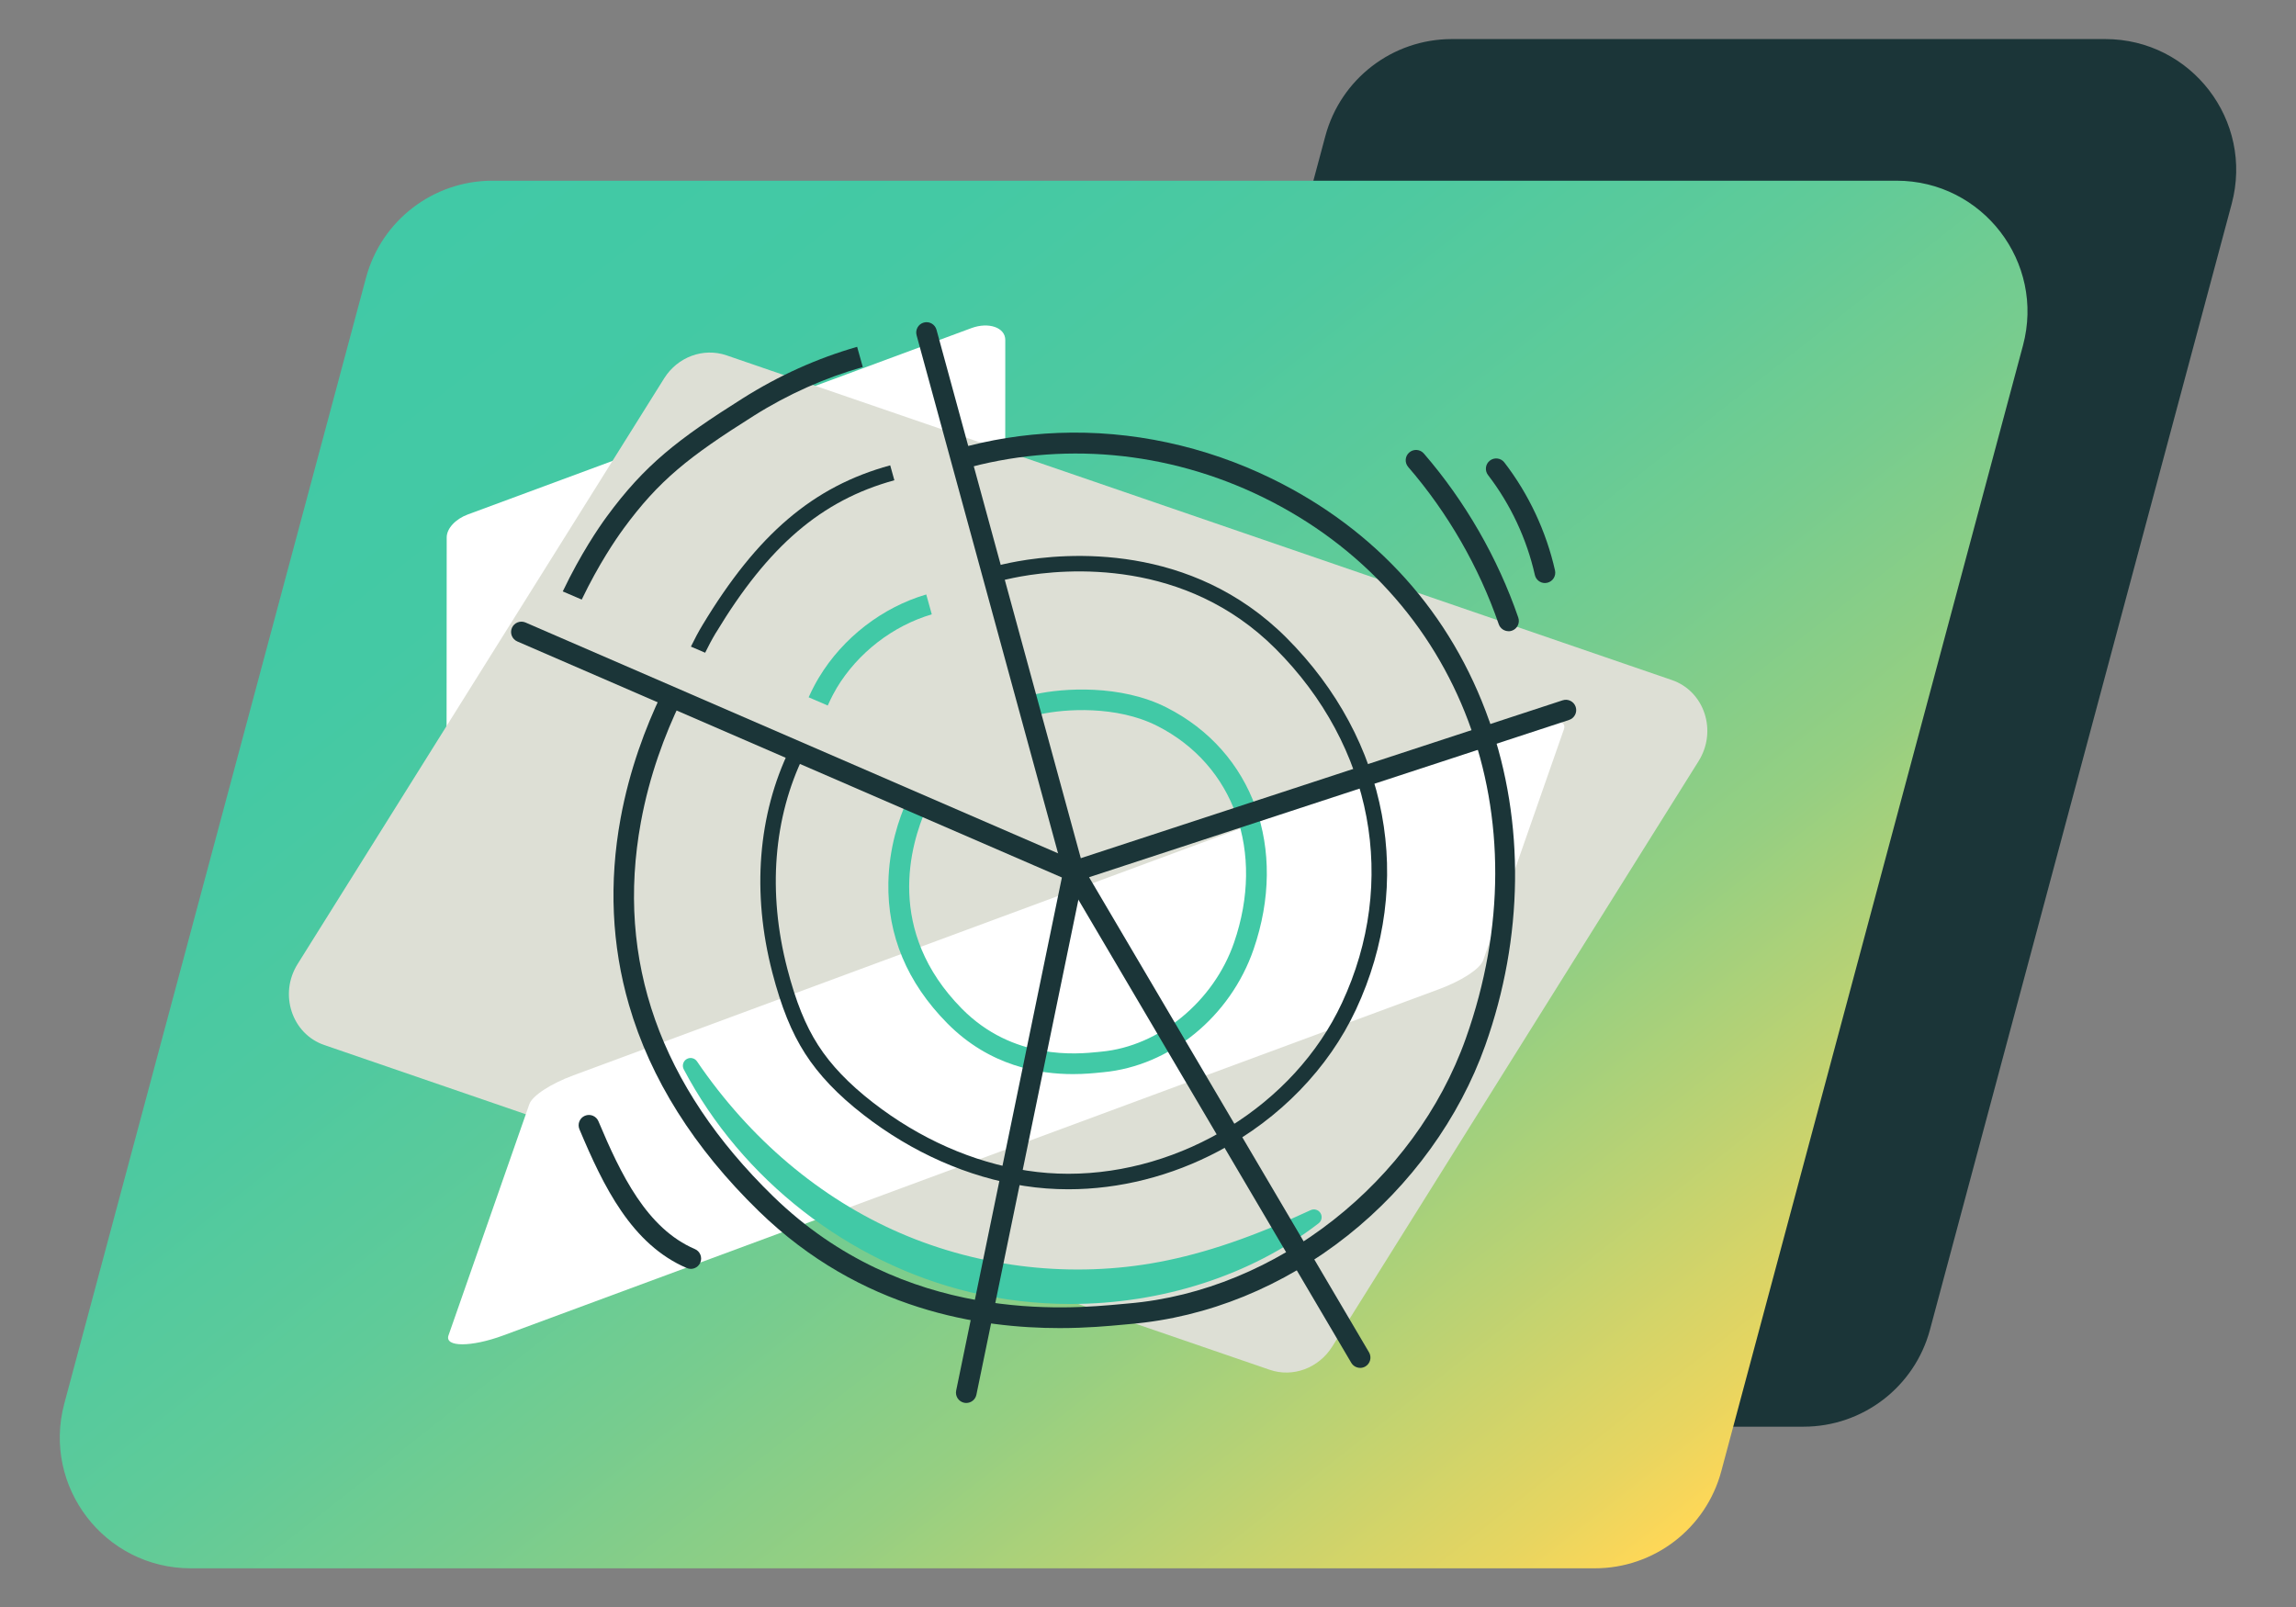
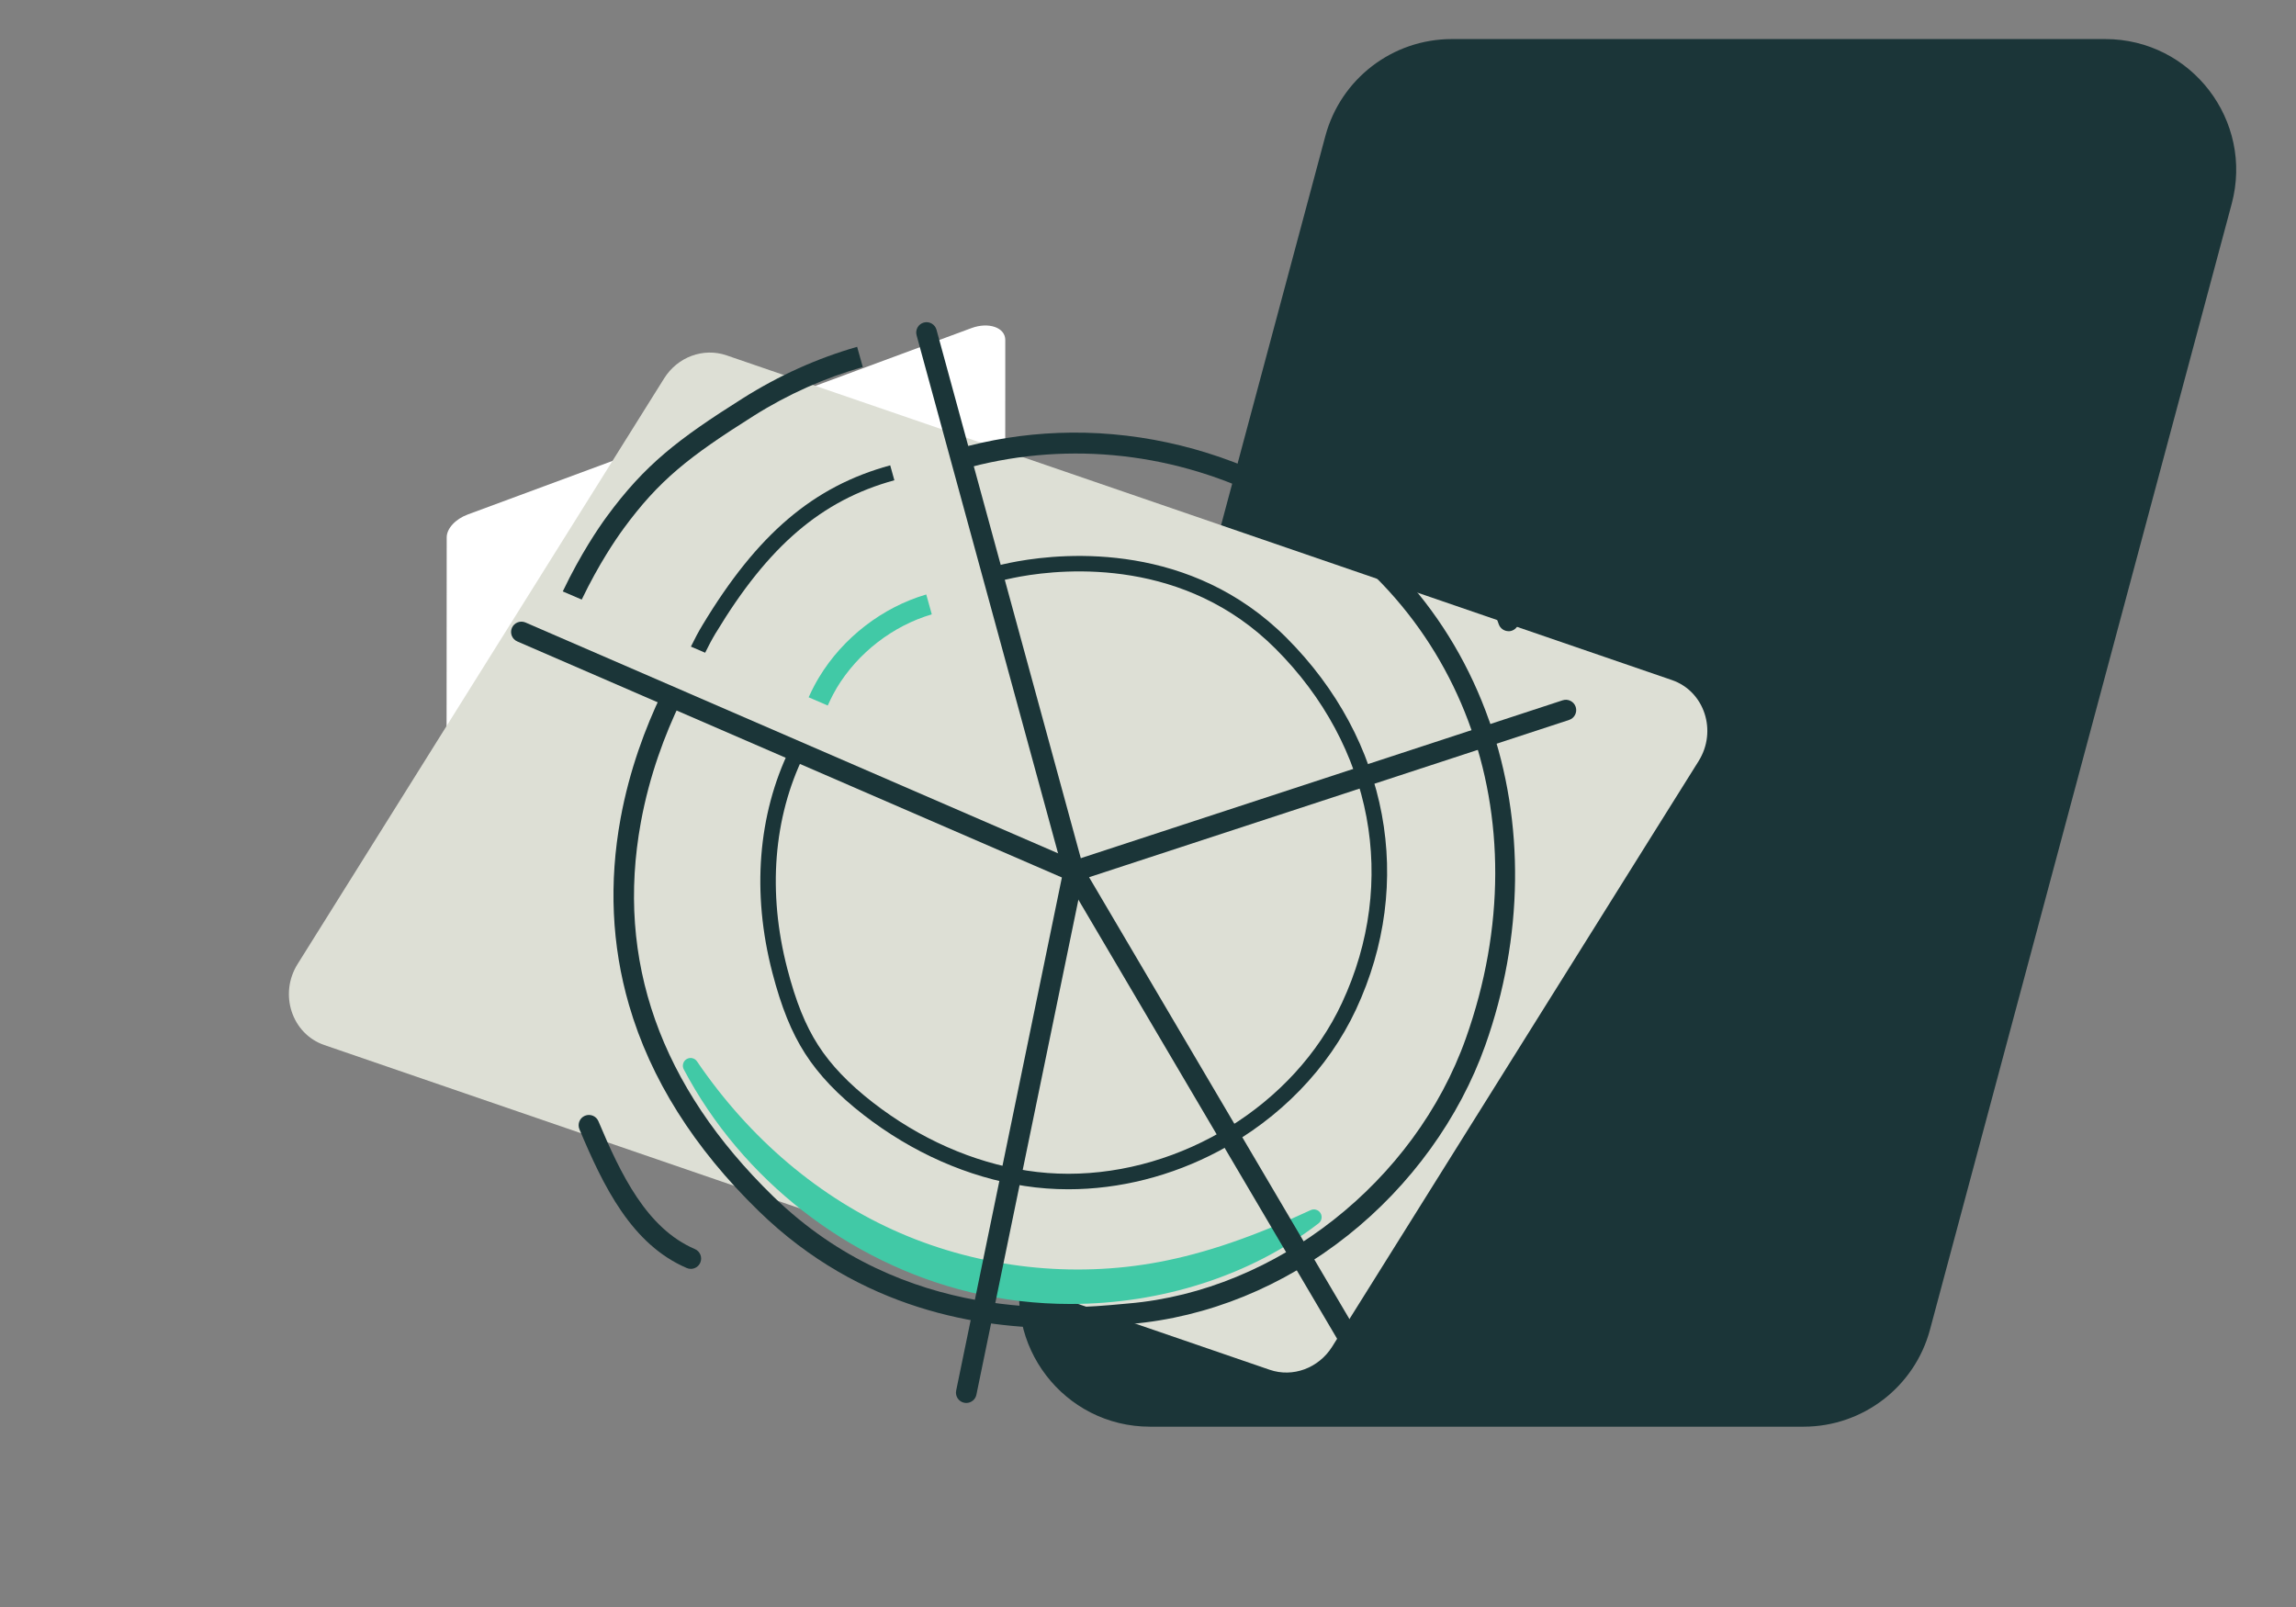
<svg xmlns="http://www.w3.org/2000/svg" id="Layer_1" data-name="Layer 1" viewBox="0 0 597 418">
  <rect x="0" y="0" width="597" height="418" fill="#808080" stroke="none" />
  <defs>
    <style> .cls-1 { fill: #fff; } .cls-2 { fill: none; } .cls-3 { fill: #dddfd5; } .cls-4 { fill: #1b3538; } .cls-5 { fill: #41c9a6; } .cls-6 { fill: url(#linear-gradient); } </style>
    <linearGradient id="linear-gradient" x1="-583.69" y1="35.47" x2="-199.79" y2="419.37" gradientTransform="translate(724.04) skewX(-15)" gradientUnits="userSpaceOnUse">
      <stop offset="0" stop-color="#41c9a6" />
      <stop offset=".18" stop-color="#44c9a4" />
      <stop offset=".33" stop-color="#4ec9a0" />
      <stop offset=".47" stop-color="#5fcb99" />
      <stop offset=".59" stop-color="#76cc8f" />
      <stop offset=".72" stop-color="#95cf82" />
      <stop offset=".83" stop-color="#bbd273" />
      <stop offset=".95" stop-color="#e7d560" />
      <stop offset="1" stop-color="#ffd757" />
    </linearGradient>
  </defs>
  <g>
    <path class="cls-4" d="M468.95,371.01h-169.91c-22.38,0-38.67-21.23-32.88-42.85L344.61,35.39c3.99-14.88,17.47-25.23,32.88-25.23h169.91c22.38,0,38.67,21.23,32.88,42.85l-78.45,292.77c-3.99,14.88-17.47,25.23-32.88,25.23Z" />
-     <path class="cls-6" d="M414.68,407.84H49.6c-22.38,0-38.67-21.23-32.88-42.85L95.17,72.22c3.99-14.88,17.47-25.23,32.88-25.23h365.08c22.38,0,38.67,21.23,32.88,42.85l-78.45,292.77c-3.99,14.88-17.47,25.23-32.88,25.23Z" />
    <path class="cls-1" d="M261.39,88.4v8.99s-.03,53.82-.03,53.82c0,2.31-2.27,4.77-5.48,5.96l-130.95,48.46c-4.49,1.66-8.82.15-8.82-3.07l.04-62.81c0-2.31,2.27-4.77,5.48-5.96l130.94-48.46c4.5-1.67,8.82-.16,8.82,3.07Z" />
    <path class="cls-3" d="M441.67,197.92l-13.64,21.78-81.65,130.51c-3.51,5.58-10.21,8.07-16.24,6l-245.82-84.45c-8.43-2.9-11.84-13.23-6.94-21.06l95.3-152.29c3.5-5.6,10.21-8.07,16.24-6l245.81,84.44c8.45,2.9,11.85,13.23,6.94,21.06Z" />
-     <path class="cls-1" d="M406.66,189.61l-3.01,8.6-17.99,51.5c-.78,2.21-5.52,5.32-11.49,7.53l-243.28,90.03c-8.35,3.09-15.35,3.09-14.27,0l21.01-60.11c.77-2.21,5.52-5.32,11.49-7.53l243.26-90.02c8.36-3.09,15.36-3.09,14.27,0Z" />
  </g>
  <g>
    <g>
      <path class="cls-5" d="M179.57,277.14c14.82,28.17,42.16,49.46,73.1,56.92,30.95,7.47,64.98.99,88.97-17.54-12.77,5.94-26.03,11.02-39.87,13.63-22.89,4.32-47.06,1.62-68.44-7.63-21.38-9.25-39.89-25.02-53.76-45.39Z" />
      <path class="cls-5" d="M278.33,339.1c-8.75,0-17.55-1.01-26.13-3.08-31.5-7.6-59.32-29.26-74.41-57.94-.5-.94-.17-2.11.74-2.66.91-.55,2.1-.29,2.7.59,13.76,20.21,32.05,35.66,52.89,44.67,20.95,9.06,44.84,11.73,67.27,7.5,11.98-2.26,24.5-6.54,39.4-13.48.93-.43,2.04-.1,2.57.78.53.88.32,2.01-.49,2.64-17.66,13.64-40.93,20.98-64.54,20.98ZM222.31,319.36c9.56,5.78,19.97,10.13,30.83,12.75,18.97,4.58,39.05,3.78,57.11-1.78-2.74.71-5.44,1.31-8.12,1.81-23.21,4.37-47.93,1.62-69.61-7.76-3.48-1.5-6.88-3.18-10.21-5.02Z" />
    </g>
    <path class="cls-2" d="M269.35,180.51c6.99-1.56,22.02-2.58,33.95,3.46,22.58,11.43,31.68,36.71,22.65,62.91-6.03,17.49-21.73,30.33-39.07,31.95l-.74.07c-1.62.16-4.11.42-7.17.42-8.55,0-21.58-1.96-32.71-13.26-10.39-10.54-15.52-22.82-15.26-36.5.17-9.03,2.68-16.56,4.95-21.57l-26.9-11.59c-7.92,16.19-9.5,35.65-4.34,55.51,2.23,8.59,4.7,14.72,8.01,19.88,3.32,5.18,8,10.08,14.3,14.96,12.13,9.41,25.97,15.52,40,17.68,3.57.55,7.17.82,10.77.82,29.4,0,58.7-17.78,71.13-44.4,14.7-31.48,8.08-66.79-17.27-92.15-23.47-23.47-54.23-20.93-66.37-18.75-2.43.44-4.77.98-7.04,1.61l8.28,29.7c.93-.27,1.87-.53,2.82-.74Z" />
-     <path class="cls-2" d="M264.58,145.98c12.76-2.29,45.12-4.94,69.93,19.87,26.58,26.58,33.51,63.64,18.07,96.7-7.14,15.29-19.81,28.36-35.68,36.79-12.29,6.53-25.83,9.93-39.08,9.93-3.84,0-7.65-.29-11.4-.86-14.71-2.26-29.18-8.65-41.86-18.48-6.67-5.17-11.65-10.4-15.22-15.97-3.54-5.53-6.17-12.02-8.51-21.04-5.39-20.72-3.74-41.09,4.53-58.11l-28.4-12.23c-4.02,8.37-8.06,19-10.31,31.23-6.59,35.92,4.99,68.66,34.4,97.31,34.17,33.29,76.59,29.32,90.53,28.02.7-.07,1.33-.12,1.89-.17,38.37-3.29,74.42-31.63,87.68-68.92,20.49-57.65-1.21-115.53-52.78-140.74-24.96-12.21-52.7-14.52-78.32-7.21l7.13,25.57c2.39-.65,4.85-1.23,7.41-1.69Z" />
    <path class="cls-2" d="M211.86,191.18c-1.02,1.69-1.95,3.44-2.81,5.22l26.9,11.59c1.02-2.26,1.99-4.01,2.68-5.14h0c6.23-10.35,16.51-18.26,27.9-21.59l-8.28-29.7c-18.98,5.2-32.79,17.12-46.38,39.64Z" />
-     <path class="cls-2" d="M243.23,205.61h0c-.37.61-1.27,2.2-2.31,4.52l38.26,16.48-11.21-40.18c-10.09,2.97-19.21,9.99-24.75,19.19Z" />
    <path class="cls-2" d="M240.92,210.12c-4.27,9.6-10.75,31.97,9.17,52.17,13.33,13.52,30.03,11.82,35.52,11.27l.78-.08c15.04-1.4,29.22-13.06,34.49-28.35,8.12-23.55.08-46.2-20-56.37-10.58-5.36-24.06-4.41-30.36-3.01-.85.19-1.7.42-2.54.67l11.21,40.18-38.26-16.48Z" />
-     <path class="cls-2" d="M187.77,164.21c-1.97,2.69-6.38,9.15-10.82,18.37l28.4,12.23c.94-1.94,1.95-3.85,3.07-5.7,14.19-23.51,28.71-35.97,48.75-41.44l-7.13-25.57c-9.86,2.81-19.42,7.05-28.38,12.71-16.94,10.69-24.61,16.74-33.89,29.4Z" />
+     <path class="cls-2" d="M187.77,164.21c-1.97,2.69-6.38,9.15-10.82,18.37c.94-1.94,1.95-3.85,3.07-5.7,14.19-23.51,28.71-35.97,48.75-41.44l-7.13-25.57c-9.86,2.81-19.42,7.05-28.38,12.71-16.94,10.69-24.61,16.74-33.89,29.4Z" />
    <path class="cls-4" d="M200.82,252.92c2.35,9.02,4.97,15.51,8.51,21.04,3.57,5.58,8.55,10.8,15.22,15.97,12.67,9.83,27.15,16.22,41.86,18.48,3.75.58,7.56.86,11.4.86,13.25,0,26.79-3.4,39.08-9.93,15.87-8.43,28.54-21.5,35.68-36.79,15.44-33.06,8.51-70.11-18.07-96.7-24.81-24.81-57.16-22.16-69.93-19.87-2.56.46-5.02,1.03-7.41,1.69l1.08,3.88c2.28-.62,4.61-1.17,7.04-1.61l-.36-1.98.36,1.98c12.14-2.18,42.9-4.71,66.37,18.75,25.35,25.35,31.97,60.66,17.27,92.15-12.43,26.63-41.74,44.41-71.13,44.4-3.6,0-7.2-.27-10.77-.82-14.04-2.16-27.87-8.27-40-17.68-6.3-4.89-10.98-9.78-14.3-14.96-3.31-5.16-5.78-11.29-8.01-19.88-5.16-19.85-3.59-39.32,4.34-55.51l-3.7-1.59c-8.27,17.02-9.92,37.39-4.53,58.11Z" />
    <path class="cls-4" d="M387.24,187.49c-9.84-27.95-29.39-49.74-56.53-63.01-17.41-8.52-36.61-12.63-55.53-11.9-9.11.35-18,1.78-26.61,4.26l1.47,5.25c25.63-7.31,53.36-5,78.32,7.21,51.57,25.21,73.27,83.09,52.78,140.74-13.25,37.29-49.31,65.64-87.68,68.92-.56.05-1.19.11-1.89.17-13.94,1.3-56.36,5.26-90.53-28.02-29.41-28.65-40.98-61.39-34.4-97.31,2.24-12.23,6.28-22.87,10.31-31.23l-4.93-2.12c-4.17,8.71-8.34,19.73-10.66,32.39-3.05,16.65-2.32,32.97,2.19,48.5,5.56,19.19,16.91,37.23,33.75,53.62,26.67,25.98,57.92,30.41,78.22,30.41,7.06,0,12.79-.54,16.55-.89.69-.06,1.3-.12,1.85-.17,20.16-1.73,39.71-9.7,56.53-23.04,16.34-12.97,29.03-30.52,35.75-49.43,9.96-28.03,10.33-57.99,1.05-84.35Z" />
    <path class="cls-4" d="M186.17,164.53c13.59-22.52,27.4-34.43,46.38-39.64l-1.08-3.88c-20.04,5.47-34.55,17.92-48.75,41.44-1.12,1.85-2.13,3.76-3.07,5.7l3.7,1.59c.87-1.78,1.79-3.52,2.81-5.22Z" />
    <path class="cls-4" d="M162.07,137.55c9.28-12.66,16.94-18.71,33.89-29.4l-1.43-2.27,1.43,2.27c8.96-5.65,18.52-9.89,28.38-12.71l-1.47-5.25c-10.35,2.97-20.31,7.44-29.78,13.42-16.8,10.6-25.42,17.22-35.35,30.77-2.08,2.84-6.75,9.67-11.41,19.42l4.93,2.12c4.43-9.21,8.84-15.68,10.82-18.37Z" />
    <path class="cls-5" d="M217.53,178.95h0c5.53-9.2,14.65-16.22,24.75-19.19l-1.44-5.17c-11.39,3.34-21.67,11.24-27.9,21.59h0c-.69,1.14-1.66,2.89-2.68,5.15l4.97,2.14c1.03-2.32,1.94-3.9,2.31-4.52Z" />
-     <path class="cls-5" d="M246.26,266.06c11.14,11.3,24.17,13.26,32.71,13.26,3.06,0,5.55-.25,7.17-.42l.74-.07c17.34-1.62,33.04-14.45,39.07-31.95,9.03-26.2-.07-51.48-22.65-62.91-11.94-6.04-26.96-5.02-33.95-3.46-.95.21-1.88.46-2.82.74l1.44,5.17c.84-.25,1.69-.48,2.54-.67,6.3-1.4,19.78-2.34,30.36,3.01,20.08,10.17,28.12,32.82,20,56.37-5.27,15.29-19.45,26.95-34.49,28.35l-.78.08c-5.49.56-22.19,2.25-35.52-11.27-19.91-20.2-13.44-42.57-9.17-52.17l-4.97-2.14c-2.27,5.01-4.77,12.54-4.95,21.57-.26,13.68,4.87,25.96,15.26,36.5Z" />
    <path class="cls-4" d="M392.24,164.14c-1.11,0-2.15-.7-2.54-1.81-5.12-14.86-13.26-29-23.54-40.89-.97-1.12-.85-2.82.28-3.78,1.12-.97,2.82-.85,3.79.28,10.72,12.4,19.21,27.15,24.55,42.66.48,1.4-.26,2.93-1.66,3.41-.29.1-.58.15-.87.15Z" />
    <path class="cls-4" d="M401.71,151.62c-1.23,0-2.34-.85-2.62-2.1-2.11-9.38-6.32-18.37-12.18-25.99-.9-1.17-.68-2.86.49-3.76,1.17-.9,2.86-.68,3.76.49,6.34,8.23,10.89,17.95,13.17,28.08.32,1.45-.58,2.88-2.03,3.21-.2.04-.4.07-.59.07Z" />
    <path class="cls-4" d="M179.63,329.97c-.35,0-.71-.07-1.06-.22-14.34-6.15-21.65-21.2-27.91-36.09-.57-1.37.07-2.94,1.43-3.51,1.37-.57,2.94.07,3.51,1.43,5.84,13.88,12.58,27.88,25.08,33.24,1.36.58,1.99,2.16,1.41,3.52-.44,1.02-1.43,1.63-2.47,1.63Z" />
    <path class="cls-4" d="M353.67,355.71c-.92,0-1.82-.47-2.32-1.32l-76.18-129.3,131.15-42.98c1.41-.46,2.93.31,3.39,1.72.46,1.41-.31,2.93-1.72,3.39l-124.81,40.9,72.79,123.55c.75,1.28.33,2.92-.95,3.68-.43.25-.9.37-1.36.37Z" />
    <path class="cls-4" d="M251.25,364.85c-.18,0-.36-.02-.54-.06-1.45-.3-2.39-1.72-2.09-3.17l27.49-133.43-141.6-61.38c-1.36-.59-1.99-2.17-1.4-3.53.59-1.36,2.17-1.98,3.53-1.4l145.61,63.12-28.37,137.7c-.26,1.27-1.38,2.14-2.63,2.14Z" />
    <path class="cls-4" d="M279.18,229.29c-1.18,0-2.26-.79-2.59-1.98l-38.26-140.13c-.39-1.43.45-2.91,1.88-3.3,1.43-.39,2.91.45,3.3,1.88l38.26,140.13c.39,1.43-.45,2.91-1.88,3.3-.24.06-.47.1-.71.1Z" />
  </g>
</svg>